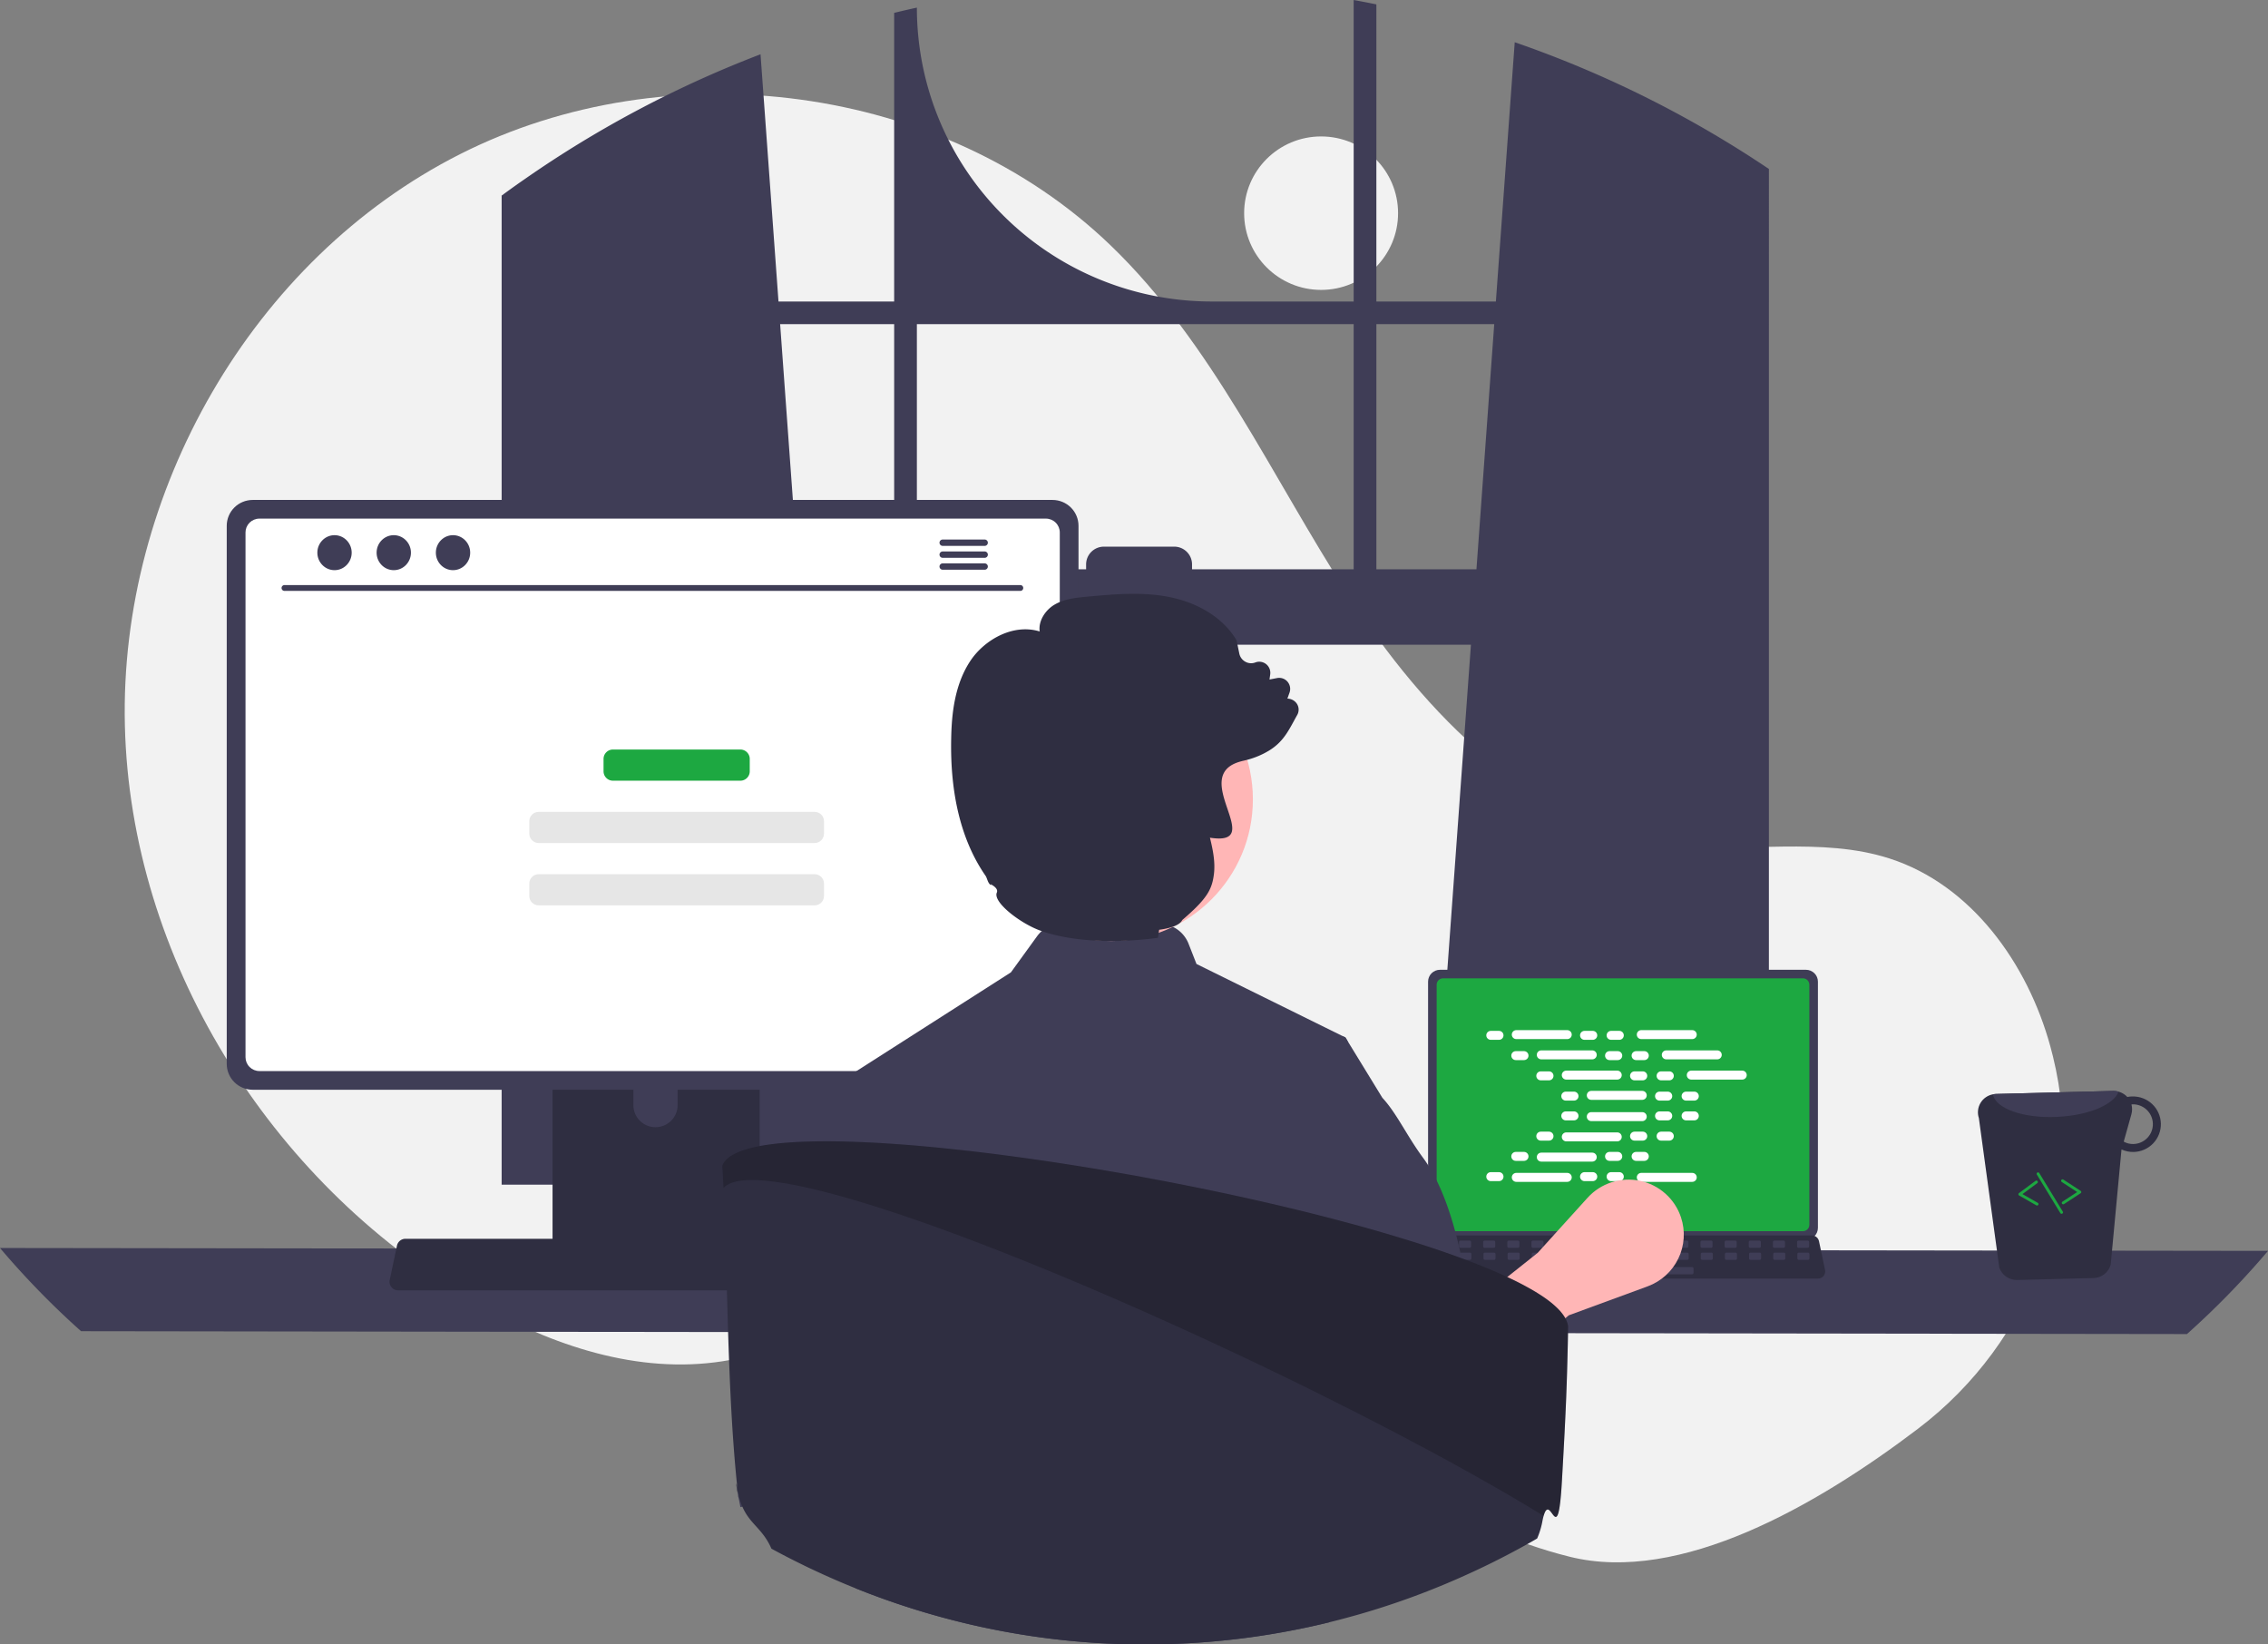
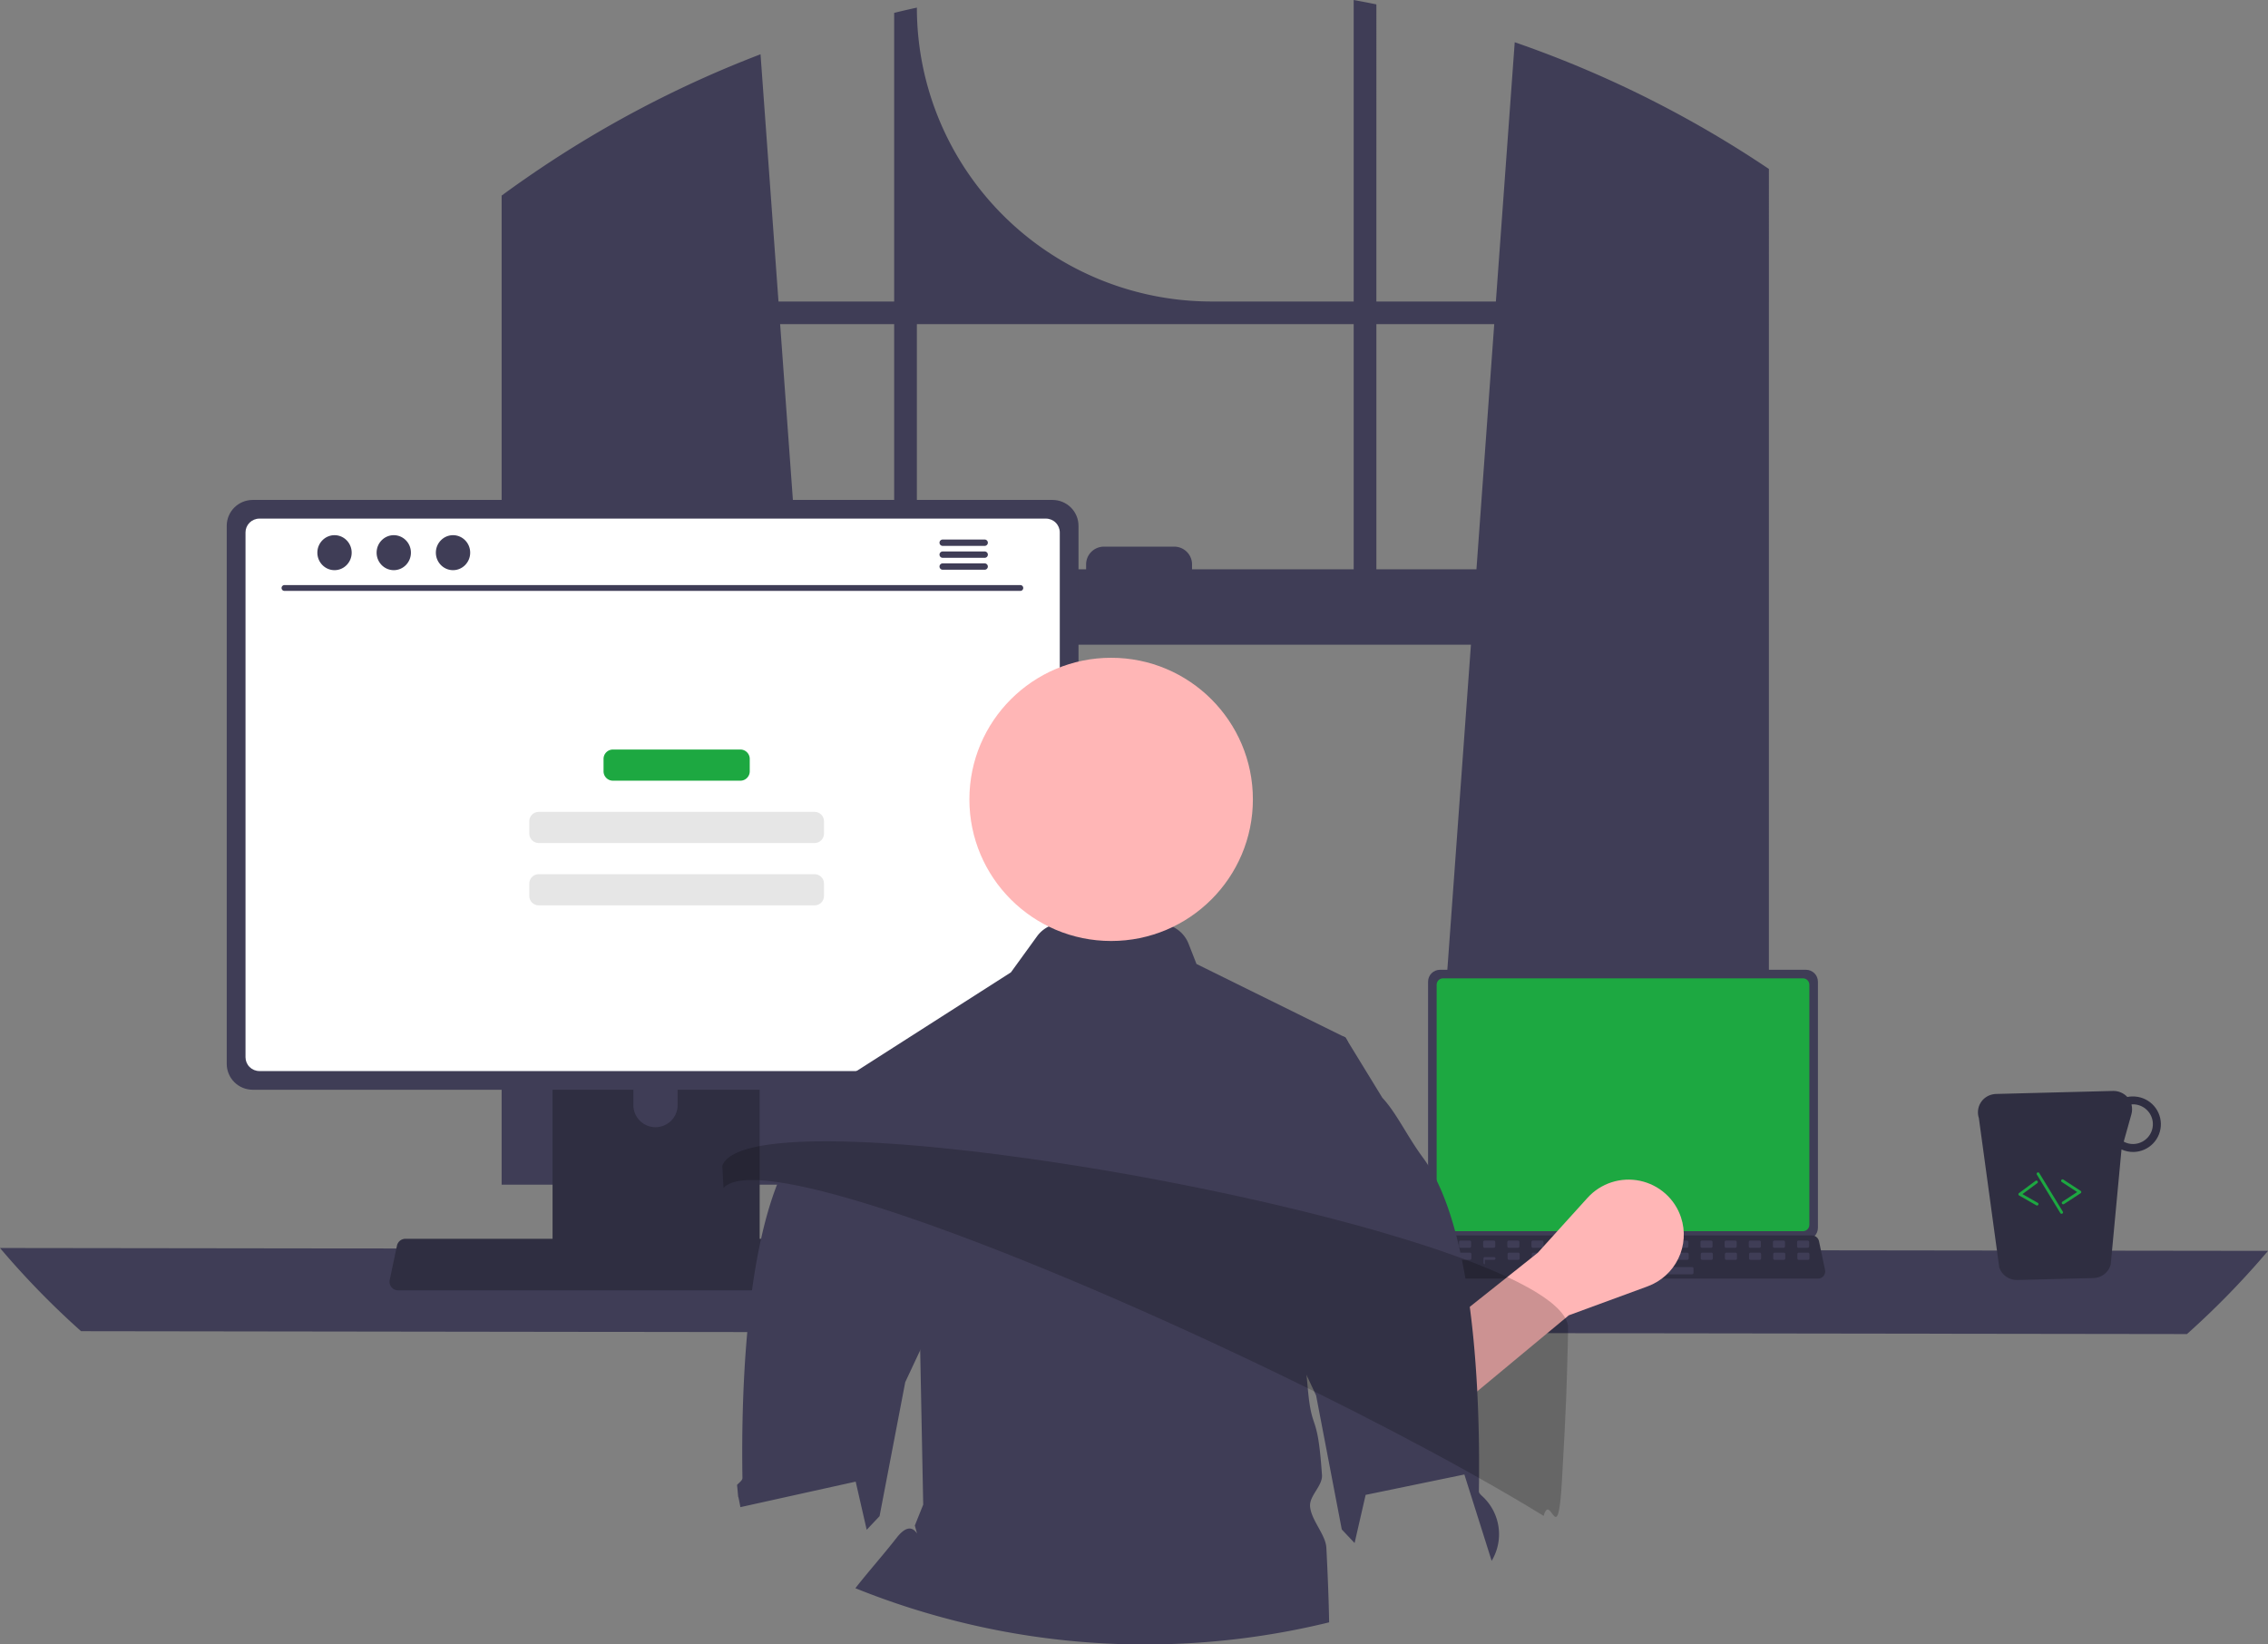
<svg xmlns="http://www.w3.org/2000/svg" fill="none" viewBox="0 0 240 174">
  <rect x="0" y="0" width="240" height="174" fill="#808080" stroke="none" />
  <g clip-path="url(#a)">
-     <path fill="#F2F2F2" d="M139.8 30.675c4.498 0 8.144-3.635 8.144-8.119 0-4.484-3.646-8.119-8.144-8.119s-8.145 3.635-8.145 8.119c0 4.484 3.647 8.119 8.145 8.119ZM202.978 151.163c12.106-9.192 17.888-24.637 14.268-39.371-.09-.366-.185-.731-.285-1.095-2.4-8.746-8.337-17.058-16.99-19.853-7.265-2.346-15.196-.542-22.776-1.475-14.879-1.832-26.415-13.833-34.532-26.398-8.117-12.565-14.355-26.631-25.141-37.011-17.778-17.111-46.779-20.795-68.822-9.657-22.043 11.138-36.083 35.849-35.485 60.476.599 24.628 15.265 48.173 36.565 60.665 7.824 4.589 16.874 7.84 25.881 6.703 7.815-.987 14.915-5.173 22.694-6.416 12.229-1.953 24.38 3.558 34.957 9.981 10.577 6.422 20.793 14.035 32.813 17.012 11.67 2.892 26.129-5.418 36.853-13.56Z" />
    <path fill="#3F3D56" d="M185.585 16.82c-.265-.176-.534-.344-.799-.514-7.671-4.891-15.893-8.864-24.497-11.837l-1.995 27.432h-12.646V.465C144.852.301 144.05.146 143.247 0v31.902h-15.028c-8.274 0-16.208-3.276-22.058-9.108-5.851-5.832-9.137-13.741-9.137-21.988V.806c-.805.173-1.605.359-2.404.556V31.902H82.38L80.479 5.744c-8.841 3.38-17.235 7.825-24.994 13.236-.134.091-.268.185-.4.277-.674.471-1.339.952-2.001 1.438V125.348h36.075l-.637-8.802-3.508-48.33h70.641l-3.508 48.33-.637 8.802h35.675V17.879c-.53-.359-1.064-.712-1.601-1.058ZM94.62 60.234H84.436l-1.882-25.936h12.067V60.234Zm48.627 0h-17.105v-.514c0-.247-.049-.492-.144-.72a1.871 1.871 0 0 0-.41-.61 1.881 1.881 0 0 0-.612-.407 1.894 1.894 0 0 0-.723-.142h-7.436c-.248-0-.493.048-.722.143-.228.094-.436.233-.611.407s-.314.382-.409.61c-.094.228-.143.472-.143.719v.514H97.024V34.298h46.223V60.234Zm2.401 0V34.298h12.472l-1.882 25.936h-10.59ZM0 132.051c2.65 3.13 5.516 6.071 8.577 8.802l222.846.304c3.061-2.731 5.927-5.672 8.577-8.802l-240-.304Z" />
    <path fill="#3F3D56" d="M151.119 103.864v26.059c0 .332.133.651.368.886.236.235.555.367.889.367h38.739c.333 0 .653-.132.888-.367.236-.235.368-.554.369-.886v-26.059c-.001-.331-.134-.649-.369-.884-.236-.234-.555-.366-.888-.367h-38.739c-.333.001-.652.133-.888.367-.235.235-.368.553-.369.884Z" />
    <path fill="#1DA841" d="M152.027 104.188v25.414c.001.177.071.347.197.473.126.125.297.196.475.196h38.093c.178 0 .349-.071.475-.196.125-.126.196-.296.197-.473v-25.414c0-.177-.071-.348-.197-.473-.126-.126-.297-.197-.475-.197h-38.093c-.178 0-.349.071-.475.197-.126.125-.197.296-.197.473Z" />
    <path fill="#2F2E41" d="M150.308 135.005c.071.089.162.161.264.21.103.049.215.074.329.073h41.481c.114 0 .226-.025.328-.074.102-.049.193-.12.264-.207.071-.088.122-.191.149-.301.027-.11.029-.224.005-.335l-.644-3.049c-.026-.124-.084-.24-.167-.336-.083-.097-.189-.171-.308-.216-.086-.034-.178-.051-.271-.051h-40.195c-.093 0-.185.017-.271.051-.12.045-.225.119-.308.216-.083.096-.141.212-.168.336l-.644 3.049c-.022.111-.02.225.007.335.027.11.078.212.149.299Z" />
-     <path fill="#3F3D56" d="M190.315 132.031h.979c.083 0 .149-.066.149-.148v-.467c0-.082-.066-.149-.149-.149h-.979c-.083 0-.149.067-.149.149v.467c0 .082.066.148.149.148ZM187.76 132.031h.98c.082 0 .149-.066.149-.148v-.467c0-.082-.067-.149-.149-.149h-.98c-.082 0-.149.067-.149.149v.467c0 .082.067.148.149.148ZM185.204 132.031h.98c.082 0 .149-.066.149-.148v-.467c0-.082-.067-.149-.149-.149h-.98c-.082 0-.149.067-.149.149v.467c0 .082.067.148.149.148ZM182.65 132.031h.979c.083 0 .149-.066.149-.148v-.467c0-.082-.066-.149-.149-.149h-.979c-.083 0-.149.067-.149.149v.467c0 .082.066.148.149.148ZM180.094 132.031h.98c.082 0 .149-.066.149-.148v-.467c0-.082-.067-.149-.149-.149h-.98c-.082 0-.149.067-.149.149v.467c0 .082.067.148.149.148ZM177.539 132.031h.98c.082 0 .149-.066.149-.148v-.467c0-.082-.067-.149-.149-.149h-.98c-.082 0-.149.067-.149.149v.467c0 .082.067.148.149.148ZM174.984 132.031h.979c.083 0 .149-.066.149-.148v-.467c0-.082-.066-.149-.149-.149h-.979c-.083 0-.149.067-.149.149v.467c0 .082.066.148.149.148ZM172.429 132.031h.98c.082 0 .149-.066.149-.148v-.467c0-.082-.067-.149-.149-.149h-.98c-.082 0-.149.067-.149.149v.467c0 .082.067.148.149.148ZM169.873 132.031h.98c.082 0 .149-.066.149-.148v-.467c0-.082-.067-.149-.149-.149h-.98c-.082 0-.149.067-.149.149v.467c0 .082.067.148.149.148ZM167.319 132.031h.979c.083 0 .149-.066.149-.148v-.467c0-.082-.066-.149-.149-.149h-.979c-.083 0-.149.067-.149.149v.467c0 .082.066.148.149.148ZM164.763 132.031h.98c.082 0 .149-.066.149-.148v-.467c0-.082-.067-.149-.149-.149h-.98c-.082 0-.149.067-.149.149v.467c0 .082.067.148.149.148ZM162.208 132.031h.98c.082 0 .149-.066.149-.148v-.467c0-.082-.067-.149-.149-.149h-.98c-.082 0-.149.067-.149.149v.467c0 .082.067.148.149.148ZM159.653 132.031h.979c.083 0 .149-.066.149-.148v-.467c0-.082-.066-.149-.149-.149h-.979c-.083 0-.149.067-.149.149v.467c0 .082.066.148.149.148ZM157.098 132.031h.98c.082 0 .149-.066.149-.148v-.467c0-.082-.067-.149-.149-.149h-.98c-.082 0-.149.067-.149.149v.467c0 .082.067.148.149.148ZM154.542 132.031h.98c.082 0 .149-.066.149-.148v-.467c0-.082-.067-.149-.149-.149h-.98c-.082 0-.149.067-.149.149v.467c0 .082.067.148.149.148ZM151.988 132.031h.979c.083 0 .149-.066.149-.148v-.467c0-.082-.066-.149-.149-.149h-.979c-.083 0-.149.067-.149.149v.467c0 .082.066.148.149.148ZM190.345 133.305h.98c.082 0 .149-.067.149-.149v-.467c0-.082-.067-.148-.149-.148h-.98c-.082 0-.149.066-.149.148v.467c0 .082.067.149.149.149ZM187.79 133.305h.98c.082 0 .149-.067.149-.149v-.467c0-.082-.067-.148-.149-.148h-.98c-.082 0-.149.066-.149.148v.467c0 .082.067.149.149.149ZM185.235 133.305h.979c.083 0 .149-.067.149-.149v-.467c0-.082-.066-.148-.149-.148h-.979c-.083 0-.149.066-.149.148v.467c0 .082.066.149.149.149ZM182.68 133.305h.98c.082 0 .149-.067.149-.149v-.467c0-.082-.067-.148-.149-.148h-.98c-.082 0-.149.066-.149.148v.467c0 .082.067.149.149.149ZM180.124 133.305h.98c.082 0 .149-.067.149-.149v-.467c0-.082-.067-.148-.149-.148h-.98c-.082 0-.149.066-.149.148v.467c0 .082.067.149.149.149ZM177.57 133.305h.979c.083 0 .149-.067.149-.149v-.467c0-.082-.066-.148-.149-.148h-.979c-.083 0-.149.066-.149.148v.467c0 .082.066.149.149.149ZM175.014 133.305h.98c.082 0 .149-.067.149-.149v-.467c0-.082-.067-.148-.149-.148h-.98c-.082 0-.149.066-.149.148v.467c0 .082.067.149.149.149ZM172.459 133.305h.98c.082 0 .149-.067.149-.149v-.467c0-.082-.067-.148-.149-.148h-.98c-.082 0-.149.066-.149.148v.467c0 .082.067.149.149.149ZM169.904 133.305h.979c.083 0 .149-.067.149-.149v-.467c0-.082-.066-.148-.149-.148h-.979c-.083 0-.149.066-.149.148v.467c0 .082.066.149.149.149ZM167.349 133.305h.98c.082 0 .149-.067.149-.149v-.467c0-.082-.067-.148-.149-.148h-.98c-.082 0-.149.066-.149.148v.467c0 .082.067.149.149.149ZM164.793 133.305h.98c.082 0 .149-.067.149-.149v-.467c0-.082-.067-.148-.149-.148h-.98c-.082 0-.149.066-.149.148v.467c0 .082.067.149.149.149ZM162.239 133.305h.979c.083 0 .149-.067.149-.149v-.467c0-.082-.066-.148-.149-.148h-.979c-.083 0-.149.066-.149.148v.467c0 .082.066.149.149.149ZM159.683 133.305h.98c.082 0 .149-.067.149-.149v-.467c0-.082-.067-.148-.149-.148h-.98c-.082 0-.149.066-.149.148v.467c0 .082.067.149.149.149ZM157.128 133.305h.98c.082 0 .149-.067.149-.149v-.467c0-.082-.067-.148-.149-.148h-.98c-.082 0-.149.066-.149.148v.467c0 .082.067.149.149.149ZM154.572 133.305h.98c.083 0 .149-.067.149-.149v-.467c0-.082-.066-.148-.149-.148h-.98c-.082 0-.148.066-.148.148v.467c0 .082.066.149.148.149ZM152.018 133.305h.98c.082 0 .148-.067.148-.149v-.467c0-.082-.066-.148-.148-.148h-.98c-.082 0-.149.066-.149.148v.467c0 .082.067.149.149.149ZM169.137 134.834h9.923c.082 0 .149-.066.149-.148v-.468c0-.082-.067-.148-.149-.148h-9.923c-.082 0-.149.066-.149.148v.468c0 .082.067.148.149.148Z" />
-     <path fill="#fff" d="M158.624 109.076h-.868c-.263 0-.476.213-.476.475s.213.474.476.474h.868c.263 0 .476-.212.476-.474s-.213-.475-.476-.475ZM168.545 109.076h-.868c-.263 0-.476.213-.476.475s.213.474.476.474h.868c.263 0 .476-.212.476-.474s-.213-.475-.476-.475ZM171.355 109.076h-.867c-.263 0-.476.213-.476.475s.213.474.476.474h.867c.263 0 .476-.212.476-.474s-.213-.475-.476-.475ZM165.846 108.998h-5.391c-.263 0-.476.213-.476.475s.213.474.476.474h5.391c.263 0 .476-.212.476-.474s-.213-.475-.476-.475ZM179.073 108.998h-5.391c-.263 0-.476.213-.476.475s.213.474.476.474h5.391c.263 0 .476-.212.476-.474s-.213-.475-.476-.475ZM161.269 111.221h-.867c-.263 0-.476.212-.476.474 0 .263.213.475.476.475h.867c.263 0 .476-.212.476-.475 0-.262-.213-.474-.476-.474ZM171.19 111.221h-.867c-.263 0-.476.212-.476.474 0 .263.213.475.476.475h.867c.263 0 .476-.212.476-.475 0-.262-.213-.474-.476-.474ZM174.001 111.221h-.868c-.263 0-.476.212-.476.474 0 .263.213.475.476.475h.868c.263 0 .476-.212.476-.475 0-.262-.213-.474-.476-.474ZM168.491 111.141H163.1c-.263 0-.476.212-.476.474s.213.475.476.475h5.391c.263 0 .476-.213.476-.475s-.213-.474-.476-.474ZM181.719 111.141h-5.391c-.263 0-.476.212-.476.474s.213.475.476.475h5.391c.263 0 .476-.213.476-.475s-.213-.474-.476-.474ZM163.915 113.361h-.868c-.263 0-.476.213-.476.475s.213.475.476.475h.868c.263 0 .476-.213.476-.475s-.213-.475-.476-.475ZM173.836 113.361h-.868c-.263 0-.476.213-.476.475s.213.475.476.475h.868c.263 0 .476-.213.476-.475s-.213-.475-.476-.475ZM176.646 113.361h-.867c-.263 0-.476.213-.476.475s.213.475.476.475h.867c.263 0 .476-.213.476-.475s-.213-.475-.476-.475ZM171.137 113.283h-5.391c-.263 0-.476.213-.476.475s.213.474.476.474h5.391c.263 0 .476-.212.476-.474s-.213-.475-.476-.475ZM184.364 113.283h-5.391c-.263 0-.476.213-.476.475s.213.474.476.474h5.391c.263 0 .476-.212.476-.474s-.213-.475-.476-.475ZM166.56 115.506h-.867c-.263 0-.476.212-.476.475 0 .262.213.474.476.474h.867c.263 0 .477-.212.477-.474 0-.263-.214-.475-.477-.475ZM176.48 115.506h-.867c-.263 0-.476.212-.476.475 0 .262.213.474.476.474h.867c.263 0 .476-.212.476-.474 0-.263-.213-.475-.476-.475ZM179.292 115.506h-.868c-.263 0-.476.212-.476.475 0 .262.213.474.476.474h.868c.263 0 .476-.212.476-.474 0-.263-.213-.475-.476-.475ZM173.782 115.426h-5.391c-.263 0-.476.212-.476.474 0 .263.213.475.476.475h5.391c.263 0 .476-.212.476-.475 0-.262-.213-.474-.476-.474ZM168.545 124.025h-.868c-.263 0-.476.213-.476.475s.213.475.476.475h.868c.263 0 .476-.213.476-.475s-.213-.475-.476-.475ZM171.355 124.025h-.867c-.263 0-.476.213-.476.475s.213.475.476.475h.867c.263 0 .476-.213.476-.475s-.213-.475-.476-.475ZM179.073 124.104h-5.391c-.263 0-.476.212-.476.474s.213.475.476.475h5.391c.263 0 .476-.213.476-.475s-.213-.474-.476-.474ZM158.624 124.025h-.868c-.263 0-.476.213-.476.475s.213.475.476.475h.868c.263 0 .476-.213.476-.475s-.213-.475-.476-.475ZM165.846 124.104h-5.391c-.263 0-.476.212-.476.474s.213.475.476.475h5.391c.263 0 .476-.213.476-.475s-.213-.474-.476-.474ZM161.269 121.883h-.867c-.263 0-.476.212-.476.474 0 .263.213.475.476.475h.867c.263 0 .476-.212.476-.475 0-.262-.213-.474-.476-.474ZM171.19 121.883h-.867c-.263 0-.476.212-.476.474 0 .263.213.475.476.475h.867c.263 0 .476-.212.476-.475 0-.262-.213-.474-.476-.474ZM174.001 121.883h-.868c-.263 0-.476.212-.476.474 0 .263.213.475.476.475h.868c.263 0 .476-.212.476-.475 0-.262-.213-.474-.476-.474ZM168.491 121.961H163.1c-.263 0-.476.212-.476.475 0 .262.213.474.476.474h5.391c.263 0 .476-.212.476-.474 0-.263-.213-.475-.476-.475ZM163.915 119.74h-.868c-.263 0-.476.213-.476.475s.213.475.476.475h.868c.263 0 .476-.213.476-.475s-.213-.475-.476-.475ZM173.836 119.74h-.868c-.263 0-.476.213-.476.475s.213.475.476.475h.868c.263 0 .476-.213.476-.475s-.213-.475-.476-.475ZM176.646 119.74h-.867c-.263 0-.476.213-.476.475s.213.475.476.475h.867c.263 0 .476-.213.476-.475s-.213-.475-.476-.475ZM171.137 119.818h-5.391c-.263 0-.476.213-.476.475s.213.475.476.475h5.391c.263 0 .476-.213.476-.475s-.213-.475-.476-.475ZM166.56 117.598h-.867c-.263 0-.476.212-.476.474s.213.475.476.475h.867c.263 0 .477-.213.477-.475s-.214-.474-.477-.474ZM176.48 117.598h-.867c-.263 0-.476.212-.476.474s.213.475.476.475h.867c.263 0 .476-.213.476-.475s-.213-.474-.476-.474ZM179.292 117.598h-.868c-.263 0-.476.212-.476.474s.213.475.476.475h.868c.263 0 .476-.213.476-.475s-.213-.474-.476-.474ZM173.782 117.676h-5.391c-.263 0-.476.212-.476.474 0 .263.213.475.476.475h5.391c.263 0 .476-.212.476-.475 0-.262-.213-.474-.476-.474Z" />
+     <path fill="#3F3D56" d="M190.315 132.031h.979c.083 0 .149-.066.149-.148v-.467c0-.082-.066-.149-.149-.149h-.979c-.083 0-.149.067-.149.149v.467c0 .082.066.148.149.148ZM187.76 132.031h.98c.082 0 .149-.066.149-.148v-.467c0-.082-.067-.149-.149-.149h-.98c-.082 0-.149.067-.149.149v.467c0 .082.067.148.149.148ZM185.204 132.031h.98c.082 0 .149-.066.149-.148v-.467c0-.082-.067-.149-.149-.149h-.98c-.082 0-.149.067-.149.149v.467c0 .082.067.148.149.148ZM182.65 132.031h.979c.083 0 .149-.066.149-.148v-.467c0-.082-.066-.149-.149-.149h-.979c-.083 0-.149.067-.149.149v.467c0 .082.066.148.149.148ZM180.094 132.031h.98c.082 0 .149-.066.149-.148v-.467c0-.082-.067-.149-.149-.149h-.98c-.082 0-.149.067-.149.149v.467c0 .082.067.148.149.148ZM177.539 132.031h.98c.082 0 .149-.066.149-.148v-.467c0-.082-.067-.149-.149-.149h-.98c-.082 0-.149.067-.149.149v.467c0 .082.067.148.149.148ZM174.984 132.031h.979c.083 0 .149-.066.149-.148v-.467c0-.082-.066-.149-.149-.149h-.979c-.083 0-.149.067-.149.149v.467c0 .082.066.148.149.148ZM172.429 132.031h.98c.082 0 .149-.066.149-.148v-.467c0-.082-.067-.149-.149-.149h-.98c-.082 0-.149.067-.149.149v.467c0 .082.067.148.149.148ZM169.873 132.031h.98c.082 0 .149-.066.149-.148v-.467c0-.082-.067-.149-.149-.149h-.98c-.082 0-.149.067-.149.149v.467c0 .082.067.148.149.148ZM167.319 132.031h.979c.083 0 .149-.066.149-.148v-.467c0-.082-.066-.149-.149-.149h-.979c-.083 0-.149.067-.149.149v.467c0 .082.066.148.149.148ZM164.763 132.031h.98c.082 0 .149-.066.149-.148v-.467c0-.082-.067-.149-.149-.149h-.98c-.082 0-.149.067-.149.149v.467c0 .082.067.148.149.148ZM162.208 132.031h.98c.082 0 .149-.066.149-.148v-.467c0-.082-.067-.149-.149-.149h-.98c-.082 0-.149.067-.149.149v.467c0 .082.067.148.149.148ZM159.653 132.031h.979c.083 0 .149-.066.149-.148v-.467c0-.082-.066-.149-.149-.149h-.979c-.083 0-.149.067-.149.149v.467c0 .082.066.148.149.148ZM157.098 132.031h.98c.082 0 .149-.066.149-.148v-.467c0-.082-.067-.149-.149-.149h-.98c-.082 0-.149.067-.149.149v.467c0 .082.067.148.149.148ZM154.542 132.031h.98c.082 0 .149-.066.149-.148v-.467c0-.082-.067-.149-.149-.149h-.98c-.082 0-.149.067-.149.149v.467c0 .082.067.148.149.148ZM151.988 132.031h.979c.083 0 .149-.066.149-.148v-.467c0-.082-.066-.149-.149-.149h-.979c-.083 0-.149.067-.149.149v.467c0 .082.066.148.149.148ZM190.345 133.305h.98c.082 0 .149-.067.149-.149v-.467c0-.082-.067-.148-.149-.148h-.98c-.082 0-.149.066-.149.148v.467c0 .082.067.149.149.149ZM187.79 133.305h.98c.082 0 .149-.067.149-.149v-.467c0-.082-.067-.148-.149-.148h-.98c-.082 0-.149.066-.149.148v.467c0 .082.067.149.149.149ZM185.235 133.305h.979c.083 0 .149-.067.149-.149v-.467c0-.082-.066-.148-.149-.148h-.979c-.083 0-.149.066-.149.148v.467c0 .082.066.149.149.149ZM182.68 133.305h.98c.082 0 .149-.067.149-.149v-.467c0-.082-.067-.148-.149-.148h-.98c-.082 0-.149.066-.149.148v.467c0 .082.067.149.149.149ZM180.124 133.305h.98c.082 0 .149-.067.149-.149v-.467c0-.082-.067-.148-.149-.148h-.98c-.082 0-.149.066-.149.148v.467c0 .082.067.149.149.149ZM177.57 133.305h.979c.083 0 .149-.067.149-.149v-.467c0-.082-.066-.148-.149-.148h-.979c-.083 0-.149.066-.149.148v.467c0 .082.066.149.149.149ZM175.014 133.305h.98c.082 0 .149-.067.149-.149v-.467c0-.082-.067-.148-.149-.148h-.98c-.082 0-.149.066-.149.148v.467c0 .082.067.149.149.149ZM172.459 133.305h.98c.082 0 .149-.067.149-.149v-.467c0-.082-.067-.148-.149-.148h-.98c-.082 0-.149.066-.149.148v.467c0 .082.067.149.149.149ZM169.904 133.305h.979c.083 0 .149-.067.149-.149v-.467c0-.082-.066-.148-.149-.148h-.979c-.083 0-.149.066-.149.148v.467c0 .082.066.149.149.149ZM167.349 133.305h.98c.082 0 .149-.067.149-.149v-.467c0-.082-.067-.148-.149-.148h-.98c-.082 0-.149.066-.149.148v.467c0 .082.067.149.149.149ZM164.793 133.305h.98c.082 0 .149-.067.149-.149v-.467c0-.082-.067-.148-.149-.148h-.98c-.082 0-.149.066-.149.148v.467c0 .082.067.149.149.149ZM162.239 133.305h.979c.083 0 .149-.067.149-.149v-.467c0-.082-.066-.148-.149-.148h-.979c-.083 0-.149.066-.149.148v.467c0 .082.066.149.149.149ZM159.683 133.305h.98c.082 0 .149-.067.149-.149v-.467c0-.082-.067-.148-.149-.148h-.98c-.082 0-.149.066-.149.148v.467c0 .082.067.149.149.149ZM157.128 133.305h.98c.082 0 .149-.067.149-.149c0-.082-.067-.148-.149-.148h-.98c-.082 0-.149.066-.149.148v.467c0 .082.067.149.149.149ZM154.572 133.305h.98c.083 0 .149-.067.149-.149v-.467c0-.082-.066-.148-.149-.148h-.98c-.082 0-.148.066-.148.148v.467c0 .082.066.149.148.149ZM152.018 133.305h.98c.082 0 .148-.067.148-.149v-.467c0-.082-.066-.148-.148-.148h-.98c-.082 0-.149.066-.149.148v.467c0 .082.067.149.149.149ZM169.137 134.834h9.923c.082 0 .149-.066.149-.148v-.468c0-.082-.067-.148-.149-.148h-9.923c-.082 0-.149.066-.149.148v.468c0 .082.067.148.149.148Z" />
    <path fill="#FFB6B6" d="m154.012 149.135-4.072-6.416 12.782-10.156 5.275-5.826c.685-.757 1.558-1.321 2.531-1.637.973-.315 2.011-.371 3.012-.16 1.001.21 1.929.678 2.692 1.358.762.679 1.333 1.547 1.653 2.515.476 1.435.374 2.997-.285 4.358-.658 1.361-1.821 2.414-3.244 2.937l-8.342 3.063-12.002 9.964Z" />
    <path fill="#2F2E41" d="M58.471 102.615v31.184h21.916v-31.184c0-.225-.071-.443-.205-.624-.133-.18-.321-.314-.536-.38-.101-.033-.207-.05-.314-.048H59.529c-.139-.001-.276.026-.405.079-.128.053-.245.13-.343.228a1.062 1.062 0 0 0-.23.341c-.053.128-.081.265-.081.404Zm8.553 10.715c.006-.615.255-1.203.693-1.636.438-.432 1.03-.675 1.647-.675.617 0 1.208.243 1.647.675.438.433.687 1.021.693 1.636v3.618c-.003.616-.251 1.207-.689 1.641-.439.435-1.032.679-1.65.679-.619 0-1.212-.244-1.65-.679-.438-.434-.686-1.025-.69-1.641v-3.618Z" />
    <path fill="#3F3D56" d="M58.403 132.801v3.007c.001.156.063.305.173.415.11.111.26.173.416.175h20.873c.156-.001.306-.063.416-.174.11-.111.172-.26.172-.416v-3.007H58.403ZM23.993 55.632V112.57c.001.726.29 1.421.805 1.934.515.513 1.213.802 1.94.802h84.645c.728 0 1.426-.289 1.94-.802.515-.513.805-1.208.805-1.934V55.632c-.002-.725-.291-1.42-.806-1.932-.515-.512-1.212-.8-1.939-.801H26.738c-.727.001-1.425.289-1.939.801-.514.512-.804 1.207-.806 1.932Z" />
    <path fill="#fff" d="M25.98 56.339v55.527c.001.388.155.759.43 1.033.275.274.648.429 1.037.429h83.232c.389 0 .762-.155 1.037-.429.275-.274.429-.645.43-1.033V56.339c0-.388-.154-.76-.43-1.035-.275-.275-.648-.429-1.037-.43H27.447c-.389.001-.763.156-1.038.43-.275.275-.43.647-.43 1.035Z" />
    <path fill="#2F2E41" d="M41.426 136.193c.085.106.192.192.315.25.123.059.257.089.393.088h49.518c.135 0 .269-.03.391-.089.122-.058.23-.142.315-.247.085-.105.146-.227.178-.359.032-.131.034-.268.006-.4l-.769-3.639a.906.906 0 0 0-.2-.402c-.099-.115-.226-.204-.368-.258-.103-.04-.213-.061-.323-.061H42.899c-.111 0-.22.021-.323.061-.142.054-.269.143-.368.258a.905.905 0 0 0-.2.402l-.769 3.639a.908.908 0 0 0 .007.4c.032.131.093.253.179.357Z" />
    <path fill="#3F3D56" d="M107.977 62.524H30.097a.31.31 0 0 1-.214-.093.308.308 0 0 1-.088-.216c0-.081.032-.158.088-.216a.31.31 0 0 1 .214-.093h77.88c.081.002.158.035.215.093.056.058.088.135.088.216 0 .081-.032.158-.088.216a.312.312 0 0 1-.215.093ZM35.399 60.328c1.002 0 1.815-.828 1.815-1.85s-.813-1.85-1.815-1.85-1.815.828-1.815 1.85.813 1.85 1.815 1.85ZM41.669 60.328c1.002 0 1.815-.828 1.815-1.85s-.813-1.85-1.815-1.85c-1.002 0-1.815.828-1.815 1.85s.813 1.85 1.815 1.85ZM47.939 60.328c1.002 0 1.815-.828 1.815-1.85s-.813-1.85-1.815-1.85c-1.002 0-1.815.828-1.815 1.85s.813 1.85 1.815 1.85ZM104.202 57.088h-4.454a.338.338 0 0 0-.233.101.336.336 0 0 0-.096.235c0 .088.035.172.096.235a.338.338 0 0 0 .233.101h4.454c.088-.001.173-.037.235-.1s.097-.148.097-.236c0-.088-.035-.173-.097-.236-.062-.063-.147-.099-.235-.1ZM104.202 58.35h-4.453a.338.338 0 0 0-.234.101.335.335 0 0 0-.096.235c0 .088.035.172.096.235.062.063.145.099.234.101h4.453c.089-.001.173-.037.236-.1a.336.336 0 0 0 .097-.236c0-.088-.035-.173-.097-.236-.063-.063-.147-.099-.236-.1ZM104.202 59.611h-4.454a.338.338 0 0 0-.233.101.335.335 0 0 0-.096.235c0 .088.035.172.096.235.062.063.145.099.233.101h4.454c.088-.001.173-.037.235-.1a.336.336 0 0 0 .097-.236c0-.088-.035-.173-.097-.236-.062-.063-.147-.099-.235-.1Z" />
    <path fill="#2F2E41" d="M211.564 134.12c.134.39.389.728.728.964.339.237.744.36 1.158.353l8.081-.207c.416-.008.819-.151 1.148-.406.329-.255.566-.61.676-1.01l1.143-12.189c.406.183.848.274 1.293.265.387-.01.768-.096 1.122-.252.354-.157.673-.381.94-.661.266-.279.475-.608.614-.968s.206-.744.196-1.13c-.01-.385-.095-.765-.252-1.118-.157-.353-.383-.671-.663-.937s-.611-.474-.972-.612c-.361-.139-.746-.205-1.133-.196-.178 0-.355.018-.529.055-.19-.204-.42-.366-.676-.476-.256-.111-.532-.166-.811-.163l-12.43.32c-.103.003-.206.016-.307.038-.272.05-.531.159-.758.317-.227.159-.417.364-.558.602-.141.238-.229.504-.258.779-.03.274 0 .552.088.815l2.16 15.817Zm13.169-13.323.814-2.904c.092-.336.094-.69.006-1.026.039 0 .074-.019.114-.019.557-.012 1.097.198 1.5.582.404.385.637.913.65 1.469.014.556-.195 1.095-.58 1.498-.385.403-.914.637-1.472.652-.36.011-.717-.076-1.032-.252Z" />
-     <path fill="#3F3D56" d="M210.891 115.79c.264 1.509 3.242 2.57 6.822 2.386 3.292-.151 5.984-1.303 6.477-2.669-.183-.054-.373-.079-.563-.075l-12.43.32c-.103.004-.205.017-.306.038Z" />
    <path fill="#1DA841" d="M218.369 127.423c.016-.004.032-.011.046-.021l1.755-1.145c.021-.013.038-.032.051-.054.012-.023.018-.047.018-.073 0-.025-.006-.05-.018-.072-.012-.022-.03-.041-.051-.055l-1.824-1.191c-.017-.011-.036-.018-.055-.022a.151.151 0 0 0-.06 0c-.02.004-.038.012-.055.023-.016.012-.031.026-.042.043-.011.016-.018.035-.022.055-.004.02-.003.04.001.059.004.02.012.038.023.055.011.016.026.031.043.042l1.629 1.063-1.56 1.018c-.03.02-.052.05-.063.084-.01.034-.008.072.007.104.014.033.04.06.073.076.032.016.069.02.104.011ZM215.597 127.551c.03-.007.056-.023.077-.046.02-.022.033-.051.037-.081a.153.153 0 0 0-.014-.087c-.014-.027-.035-.05-.061-.065l-1.618-.924 1.564-1.158c.016-.012.029-.027.04-.044.01-.017.017-.036.02-.056.003-.02.002-.04-.003-.059a.159.159 0 0 0-.026-.054c-.012-.016-.027-.029-.044-.039-.017-.011-.036-.017-.056-.02-.02-.003-.04-.002-.059.003-.02.004-.038.013-.054.025l-1.75 1.296c-.021.015-.037.035-.048.058-.01.023-.015.048-.014.073.002.025.009.05.023.071.013.022.032.039.054.052l1.819 1.04c.034.019.075.025.113.015ZM218.194 128.427c.015-.004.029-.01.042-.018.017-.01.032-.024.044-.04.012-.016.02-.034.025-.054.005-.019.006-.039.002-.059-.003-.02-.01-.038-.02-.056l-2.488-4.076c-.021-.035-.055-.059-.094-.069-.039-.009-.081-.003-.115.018-.035.021-.059.055-.069.094-.01.039-.003.08.018.115l2.487 4.077c.017.027.043.049.073.061.03.013.064.015.095.007ZM78.342 79.307H64.863c-.55 0-.996.444-.996.993v1.313c0 .548.446.993.996.993h13.479c.55 0 .996-.444.996-.993v-1.313c0-.548-.446-.993-.996-.993Z" />
    <path fill="#E6E6E6" d="M86.2 85.902H57.006c-.55 0-.996.444-.996.993v1.313c0 .548.446.993.996.993h29.193c.55 0 .996-.444.996-.993v-1.313c0-.548-.446-.993-.996-.993ZM86.2 92.498H57.006c-.55 0-.996.444-.996.993v1.313c0 .548.446.993.996.993h29.193c.55 0 .996-.444.996-.993v-1.313c0-.548-.446-.993-.996-.993Z" />
    <path fill="#3F3D56" d="m88.674 114.584.066.208.004.007 1.99 6.031 2.29 6.952 4.308 13.062.042 2.029v.007l.32 16.324-.887 2.213.999 3.628s-.459-5.485-2.923-2.335c-1.395 1.79-3.027 3.621-4.367 5.338 1.952.787 3.936 1.5 5.95 2.137.435.139.873.27 1.312.402.094.028.188.056.282.083 6.679 1.969 13.583 3.075 20.544 3.292.362.01.717.017 1.061.024.122.004.24.007.359.007.39.004.776.007 1.165.007.787 0 1.57-.011 2.349-.034 5.769-.163 11.505-.936 17.11-2.307-.039-2.307-.143-5.002-.293-7.881-.069-1.411-1.632-2.941-1.726-4.419-.066-1.11 1.337-2.154 1.263-3.281-.473-6.941-1.064-4.276-1.503-9.191-.045-.483-.087-.944-.125-1.384-.282-3.157-.477-5.13-.477-5.13l1.872-11.762 2.941-18.467-.227-.371-.254-.125-15.508-7.652-.842-2.151c-.246-.62-.671-1.152-1.223-1.528-.551-.376-1.203-.58-1.871-.584l-10.216-.042a3.346 3.346 0 0 0-1.526.361c-.472.239-.881.588-1.192 1.016l-2.766 3.818-18.299 11.697Z" />
    <path fill="#3F3D56" d="m99.687 137.937-2.314 4.936-1.58 3.371-2.718 14.183-1.361 1.44-1.166-5.096-12.2 2.7c-.4-2.216-.107.075-.354-2.356.07-.07.143-.139.216-.209.195-.18.358-.35.355-.513-.139-8.387.278-22.66 3.765-31.307a18.247 18.247 0 0 1 2.143-3.986c.07-.094.136-.187.202-.281 1.608-2.244 2.624-4.454 4.064-6.025v-.003c.009-.007.017-.016.024-.025.005-.002.01-.006.014-.01l9.896-5.231.424 11.891.303 8.546.285 7.975ZM135.371 139.339l2.89 6.164 1.009 2.147 2.717 14.182 1.356 1.436 1.169-5.095.549-.112 9.9-2.044 2.886 9.136c.65-1.08.907-2.351.725-3.598-.181-1.247-.789-2.393-1.72-3.245-.197-.178-.361-.351-.356-.515.164-9.864-.441-27.877-5.908-35.29-1.736-2.353-2.778-4.696-4.293-6.334-.005-.004-.005-.009-.01-.009l-3.688-6.02-.225-.369-.253-.127-6.748 29.693Z" />
    <path fill="#FFB6B6" d="M117.581 99.566c8.284 0 15-6.708 15-14.983 0-8.275-6.716-14.983-15-14.983-8.284 0-15 6.708-15 14.983 0 8.275 6.716 14.983 15 14.983Z" />
-     <path fill="#2F2E41" d="M137.12 74.315c-.114-.122-.252-.221-.404-.288a1.242 1.242 0 0 0-.485-.107l.221-.617c.073-.195.092-.405.057-.609-.035-.204-.124-.396-.257-.555-.134-.159-.306-.279-.501-.348s-.405-.086-.608-.047l-.806.156.076-.541c.029-.201.005-.407-.069-.597a1.177 1.177 0 0 0-.353-.484c-.158-.128-.346-.212-.547-.245a1.162 1.162 0 0 0-.595.058c-.173.068-.359.097-.544.084-.185-.013-.365-.068-.527-.16a1.281 1.281 0 0 1-.413-.363 1.293 1.293 0 0 1-.222-.503l-.281-1.361-.029-.073c-1.369-2.29-4-3.955-7.22-4.566-2.866-.548-5.805-.269-8.638-.007-1.124.106-2.394.226-3.451.876-.9.557-1.66 1.672-1.505 2.797-2.793-.859-5.788.856-7.272 3.02-1.759 2.575-2.046 5.8-2.093 8.322-.125 5.966 1.101 10.847 3.637 14.511.185.266.231.82.598 1.005l-.076-.123c.41.206.826.537.671.893-.446 1.022 2.519 3.282 4.608 4.028 3.812 1.364 8.879 1.248 12.443.757l.126-.846c1.286-.176 2.191-.511 2.446-1.035.45-.385.833-.73 1.167-1.048l.003-.003c.007-.007.02-.017.027-.023 1.61-1.55 1.983-2.432 2.152-3.776.162-1.317-.126-2.655-.42-3.859 6.195.962-2.44-6.623 3.332-8.09.066-.021.134-.037.202-.05.168-.04.337-.08.499-.126.781-.213 1.528-.533 2.221-.952 1.614-.986 2.146-2.293 2.979-3.766.12-.21.17-.453.144-.693-.027-.24-.13-.466-.293-.644ZM165.931 140.303c-.003.532-.009 1.277-.034 2.199-.003.127-.006.258-.009.392-.039 1.693-.079 3.113-.143 4.691-.003.11-.006.216-.012.326-.086 2.201-.22 4.764-.452 8.824-.43 7.498-1.18 1.03-1.934 3.661-.036.13-.076.285-.112.468-.114.662-.307 1.308-.574 1.924-.399.238-.811.466-1.217.694-1.156.641-2.33 1.258-3.514 1.845-.665.329-1.333.651-2.004.961-.107.049-.21.097-.314.143-3.436 1.585-6.978 2.932-10.6 4.032-.707.213-1.412.419-2.126.611-.744.207-1.488.401-2.242.584a81.714 81.714 0 0 1-17.108 2.308c-.778.024-1.562.033-2.349.033-.391 0-.775-.003-1.165-.006-.119 0-.238-.003-.357-.006-.345-.009-.702-.015-1.062-.024a81.636 81.636 0 0 1-20.543-3.293l-.284-.082c-.439-.134-.875-.265-1.312-.405-2.013-.635-3.997-1.347-5.951-2.134-1.492-.599-2.966-1.242-4.423-1.928-.013-.004-.026-.01-.037-.018-.305-.14-.613-.286-.918-.435a4.816 4.816 0 0 0-.125-.064c-1.138-.553-2.263-1.133-3.377-1.739-.936-2.144-2.254-2.554-3.072-4.439-.238-.561-.41-1.146-.512-1.746 0-.006-.003-.012-.003-.021.085 1.131-.363-2.007-.003-.012-.003-.037-.006-.076-.009-.122-.009-.109-.021-.243-.04-.41-1.046-10.183-.979-21.829-1.434-31.425-.03-.62-.062-1.214-.095-1.782-.009-.188-.021-.374-.034-.556.021-.055.046-.112.073-.167.006-.016.013-.031.021-.046.009-.019.019-.037.03-.055.006-.009.015-.021.021-.03.004-.01.01-.021.015-.03.027-.043.058-.089.091-.131.015-.018.027-.034.043-.049.011-.015.023-.03.037-.042.009-.015.021-.028.034-.04.012-.012.024-.027.04-.042.006-.01.015-.018.024-.025.024-.027.051-.053.079-.076.109-.1.225-.191.348-.273.043-.028.088-.055.131-.086.307-.183.631-.338.967-.462.116-.042.232-.082.357-.124.046-.013.088-.028.134-.043.067-.021.134-.043.204-.058.348-.103.723-.191 1.129-.273.049-.009.101-.019.152-.031.073-.015.149-.027.226-.039.104-.019.21-.037.317-.055.906-.143 1.934-.249 3.069-.319.107-.006.213-.012.32-.019.125-.006.25-.012.378-.018.107-.006.216-.009.326-.012.107-.006.216-.009.329-.012.308-.009.625-.018.949-.024.921-.019 1.891-.013 2.91.009.473.012.955.024 1.449.045.034 0 .064.003.095.003.43.016.863.034 1.308.058.311.015.625.031.94.049.296.018.595.036.897.058.235.012.47.03.708.045.201.015.403.031.604.043l.275.018c.149.012.299.021.451.036.336.028.671.055 1.013.083.339.03.683.06 1.028.091.345.03.692.064 1.04.097.037.003.07.006.104.009.317.034.634.064.955.097.073.007.149.013.222.022.306.03.617.066.925.099.095.01.189.02.284.03.241.026.479.049.722.078.32.036.647.069.964.112.247.027.494.055.741.085.388.046.781.094 1.175.146.149.018.299.037.448.058 1.123.14 2.257.295 3.41.456 1.748.246 3.523.514 5.311.803 1.79.289 3.591.594 5.402.915.457.082.915.164 1.375.249.208.04.415.079.623.119.353.064.707.131 1.061.197.354.067.708.134 1.062.204.421.082.844.164 1.265.246 2.773.548 5.531 1.132 8.221 1.743.442.1.884.203 1.324.304.878.203 1.748.41 2.611.62.238.055.472.113.707.17.586.146 1.172.292 1.748.441l.101.028c.424.103.839.209 1.253.319.98.255 1.942.514 2.889.775.628.173 1.25.349 1.864.526.918.265 1.818.532 2.693.803.217.067.433.134.647.198.64.197 1.272.398 1.885.599.488.158.964.319 1.433.48.47.161.931.322 1.382.483.29.104.577.213.863.317.412.152.818.304 1.214.456.122.045.241.094.36.14.077.033.15.06.223.091.143.058.29.112.43.17.143.055.284.113.424.173.137.055.278.113.412.171.137.054.271.112.406.173.112.046.222.094.329.143.217.094.433.188.644.286.103.048.207.094.311.143l.238.109c.033.018.067.034.1.049.077.036.156.076.232.112.177.082.351.17.522.253.228.115.451.231.665.343.216.116.427.231.628.344.034.018.064.036.098.054.045.025.091.052.137.077.155.088.305.179.454.267.293.179.571.356.83.532.058.04.113.079.171.116.192.137.375.27.546.407 0 .003 0 .003.003.003.058.043.113.088.168.131.045.042.094.079.14.122.159.136.305.267.439.401.045.041.088.085.128.131.018.014.034.031.049.048.061.061.116.122.168.183.008.008.015.017.021.027.073.085.141.17.205.256.03.042.064.085.091.127.037.052.073.107.104.158.027.043.052.089.076.131.065.11.12.225.165.344.034.08.062.164.082.249.023.081.041.163.052.246Z" />
    <path fill="#000" d="M165.931 140.303c-.003.532-.009 1.277-.033 2.198-.003.128-.01.259-.013.392-.03 1.293-.076 2.889-.14 4.692-.003.11-.006.216-.012.325-.085 2.202-.22 4.765-.452 8.824-.43 7.498-1.18 1.031-1.933 3.661-2.093-1.283-4.387-2.627-6.839-4.007-.442-.25-.889-.5-1.339-.751-4.905-2.728-10.383-5.586-16.102-8.417-.226-.112-.455-.225-.681-.334-13.1-6.455-27.4-12.734-38.985-16.924-2.236-.809-4.371-1.539-6.378-2.18-4.228-1.347-7.882-2.29-10.694-2.697-2.928-.426-4.951-.274-5.768.605-.03-.62-.062-1.214-.095-1.782-.012-.188-.024-.374-.037-.556.019-.05.043-.098.067-.146.003-.007.006-.015.009-.022.006-.015.013-.031.021-.045.009-.019.019-.037.03-.055.01-.022.022-.042.037-.061.027-.042.058-.088.091-.131.025-.031.051-.062.079-.091.009-.014.021-.028.034-.039.012-.012.024-.028.04-.043.006-.009.015-.018.024-.024.024-.028.051-.053.079-.076.109-.1.225-.191.348-.274.043-.027.088-.055.131-.085.307-.183.631-.338.967-.462.116-.043.232-.082.357-.125.046-.012.088-.027.134-.042.067-.022.134-.043.204-.058.348-.103.723-.192 1.129-.274.122-.024.25-.048.378-.07.104-.018.21-.036.317-.054.906-.143 1.934-.25 3.069-.32l.32-.018c.125-.006.25-.012.378-.018.107-.006.217-.009.326-.012.107-.006.216-.009.329-.013.308-.009.625-.018.949-.024.921-.015 1.891-.009 2.91.012.473.009.955.025 1.449.046.03 0 .064.003.095.003.43.012.866.033 1.309.055.311.015.625.03.939.048.296.019.595.037.897.058.235.012.47.031.708.046.201.015.403.03.604.042.241.019.482.037.726.055.336.027.671.055 1.013.082.339.031.683.061 1.028.091.345.031.692.064 1.04.098.037.003.07.006.104.009.317.033.634.064.955.097 1.775.179 3.602.389 5.481.629 1.123.143 2.259.296 3.41.46 1.748.246 3.523.513 5.311.799 1.79.289 3.591.594 5.402.915.457.083.915.165 1.375.25.562.103 1.123.209 1.684.316.354.067.708.134 1.062.204.421.082.845.164 1.266.246 2.772.547 5.53 1.131 8.22 1.742.442.101.885.204 1.324.304.878.204 1.749.411 2.611.621.238.057.473.115.707.173.589.146 1.172.292 1.748.438v.003c.034.006.067.015.101.024.421.107.839.213 1.254.322.979.256 1.942.513 2.888.773.629.176 1.251.349 1.864.526.918.267 1.818.535 2.693.803.217.066.433.133.647.197.64.201 1.269.4 1.885.599.488.158.964.319 1.434.481.469.161.93.322 1.381.483.293.103.58.21.864.313.414.152.817.304 1.214.459.122.046.241.095.36.14.222.085.439.174.652.262.144.054.284.112.424.173.138.055.278.112.412.17.137.055.272.113.406.174.113.045.222.094.329.142.217.095.433.189.644.286.103.049.207.095.311.143l.238.11c.033.018.067.033.1.048.26.122.51.244.754.365.229.116.451.231.665.344.253.134.494.264.726.398.046.024.091.052.137.076.156.088.305.179.455.268.292.179.57.355.829.532.256.176.494.349.717.523 0 .003 0 .003.003.003.107.085.211.17.308.252.159.137.305.268.439.402.045.041.088.084.128.13.018.015.035.031.049.049.064.07.128.14.189.21.074.085.141.17.205.255.03.043.064.085.091.128.037.052.074.106.104.158.027.042.052.088.076.131.065.109.12.224.165.343.033.081.061.165.082.25.023.08.041.163.052.246Z" opacity=".2" />
  </g>
  <defs>
    <clipPath id="a">
      <path fill="#fff" d="M0 0h240v174H0z" />
    </clipPath>
  </defs>
</svg>